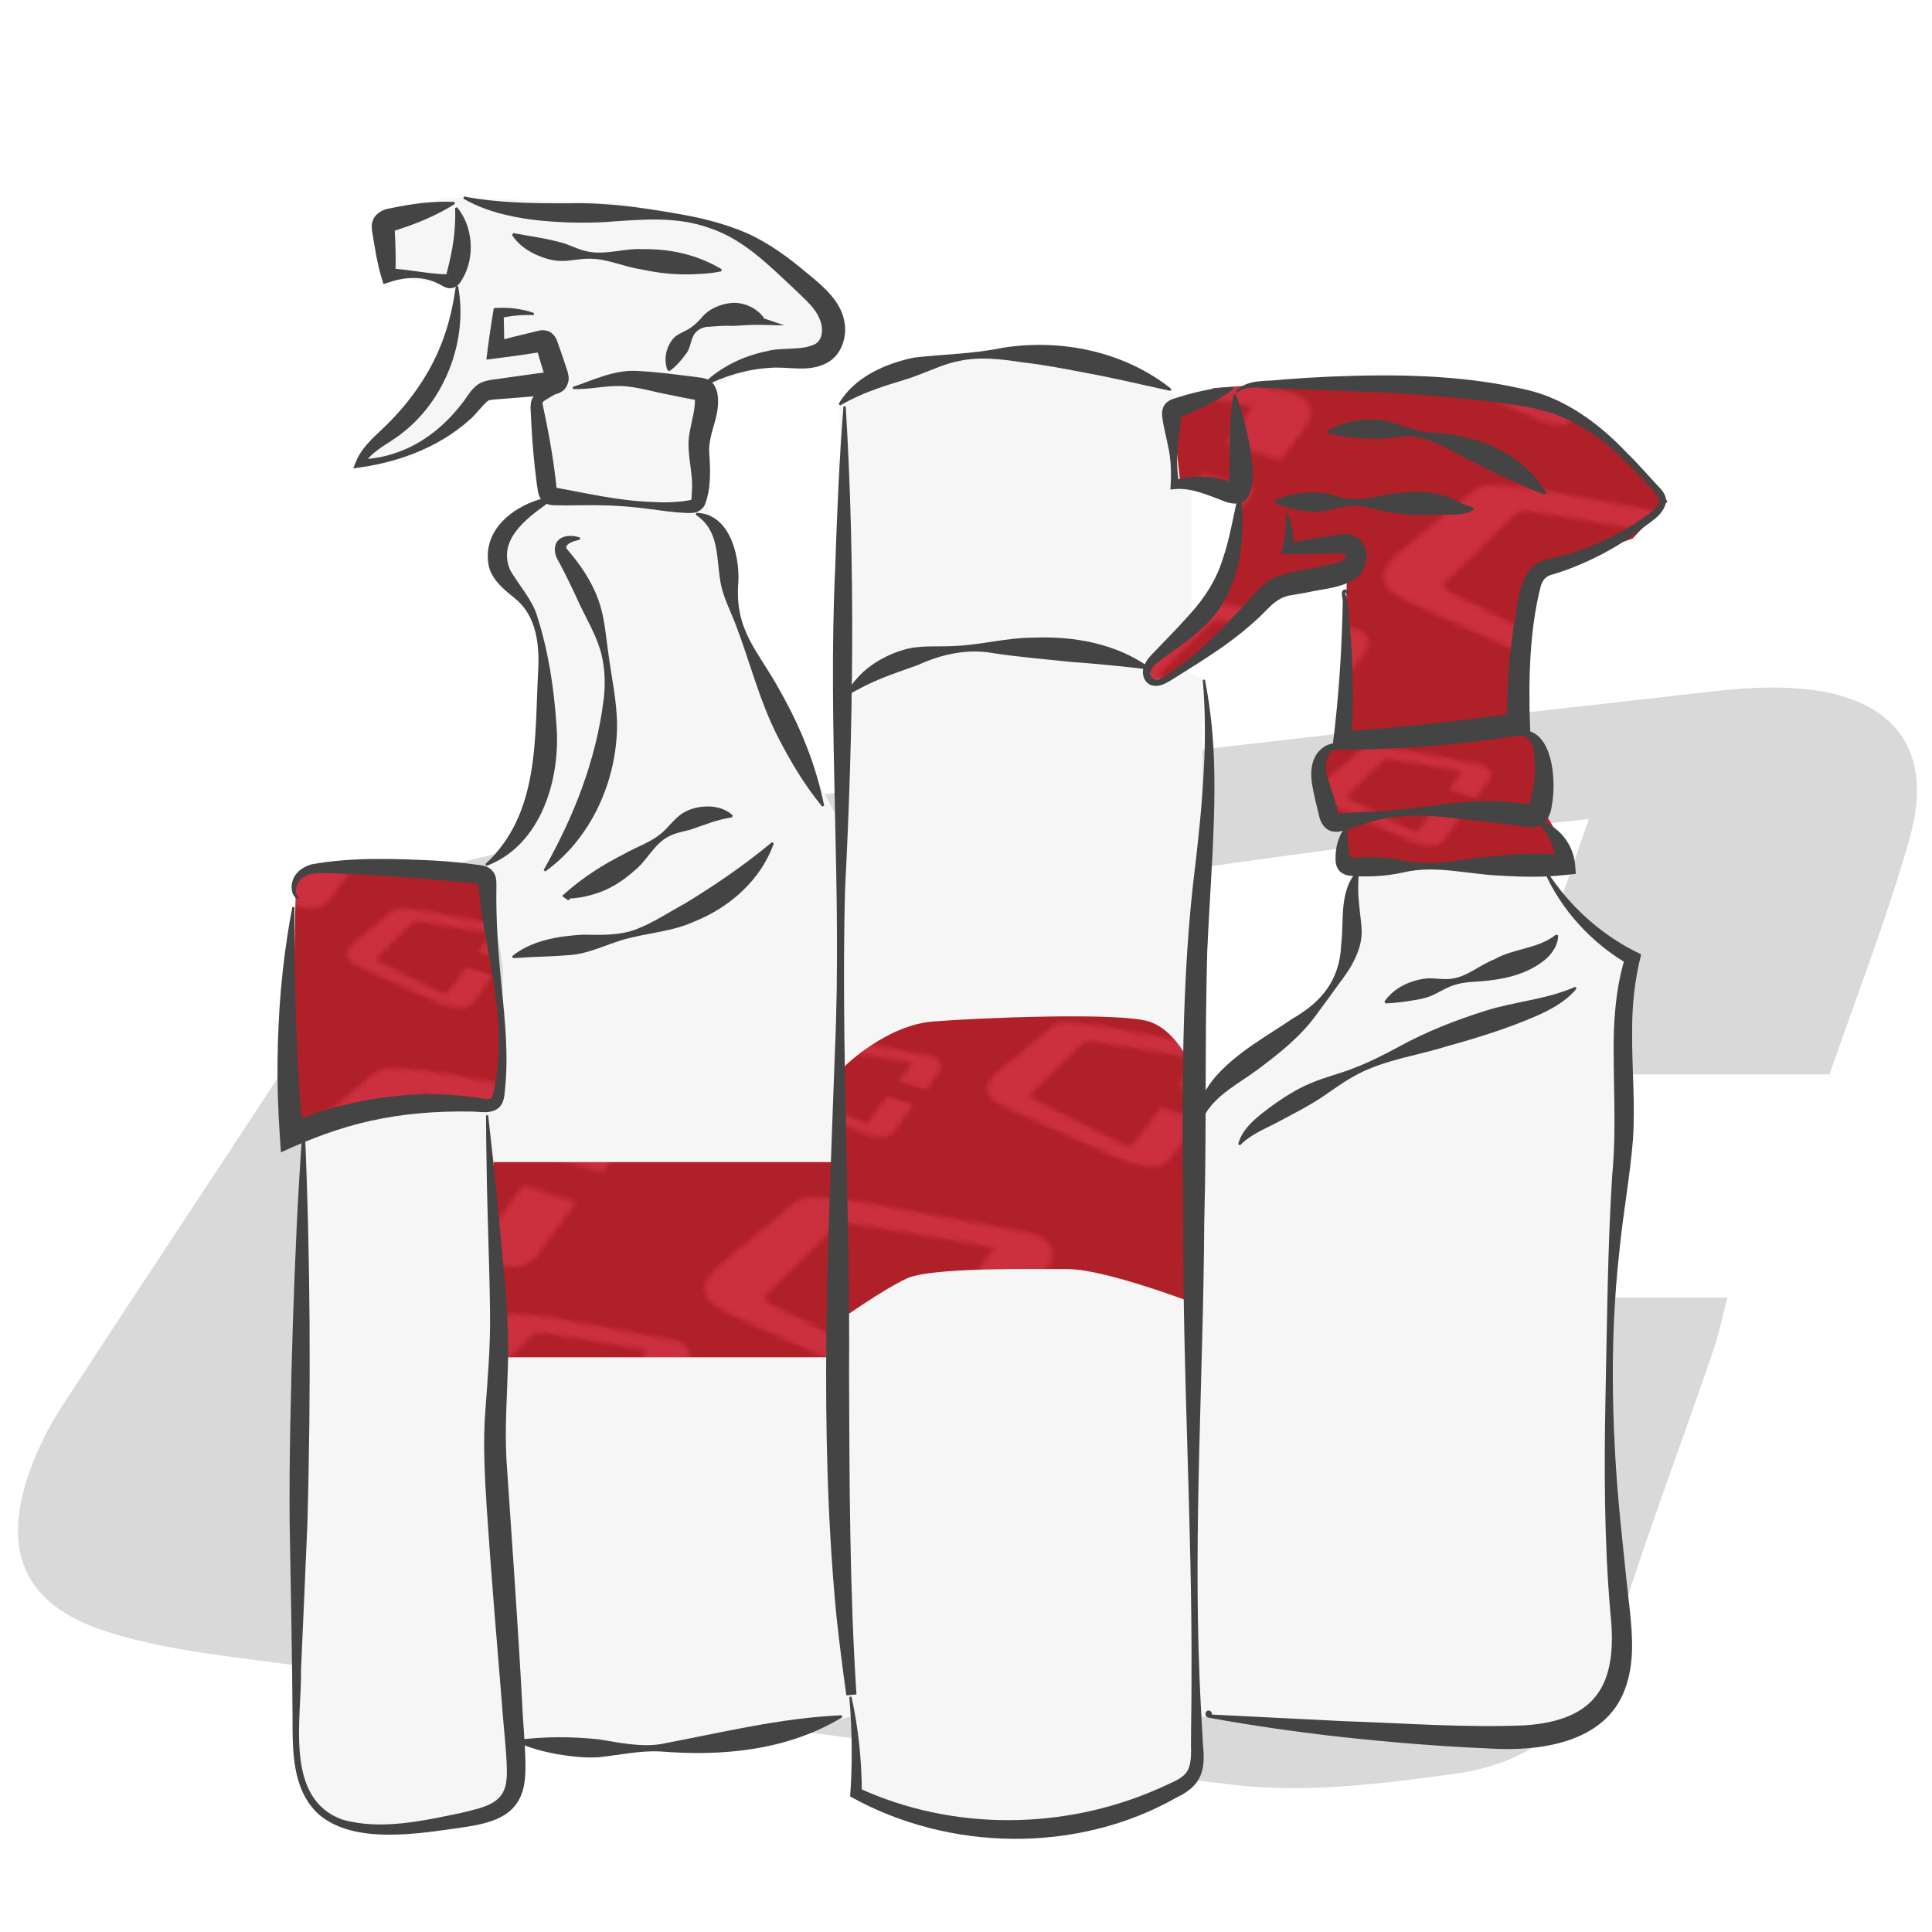
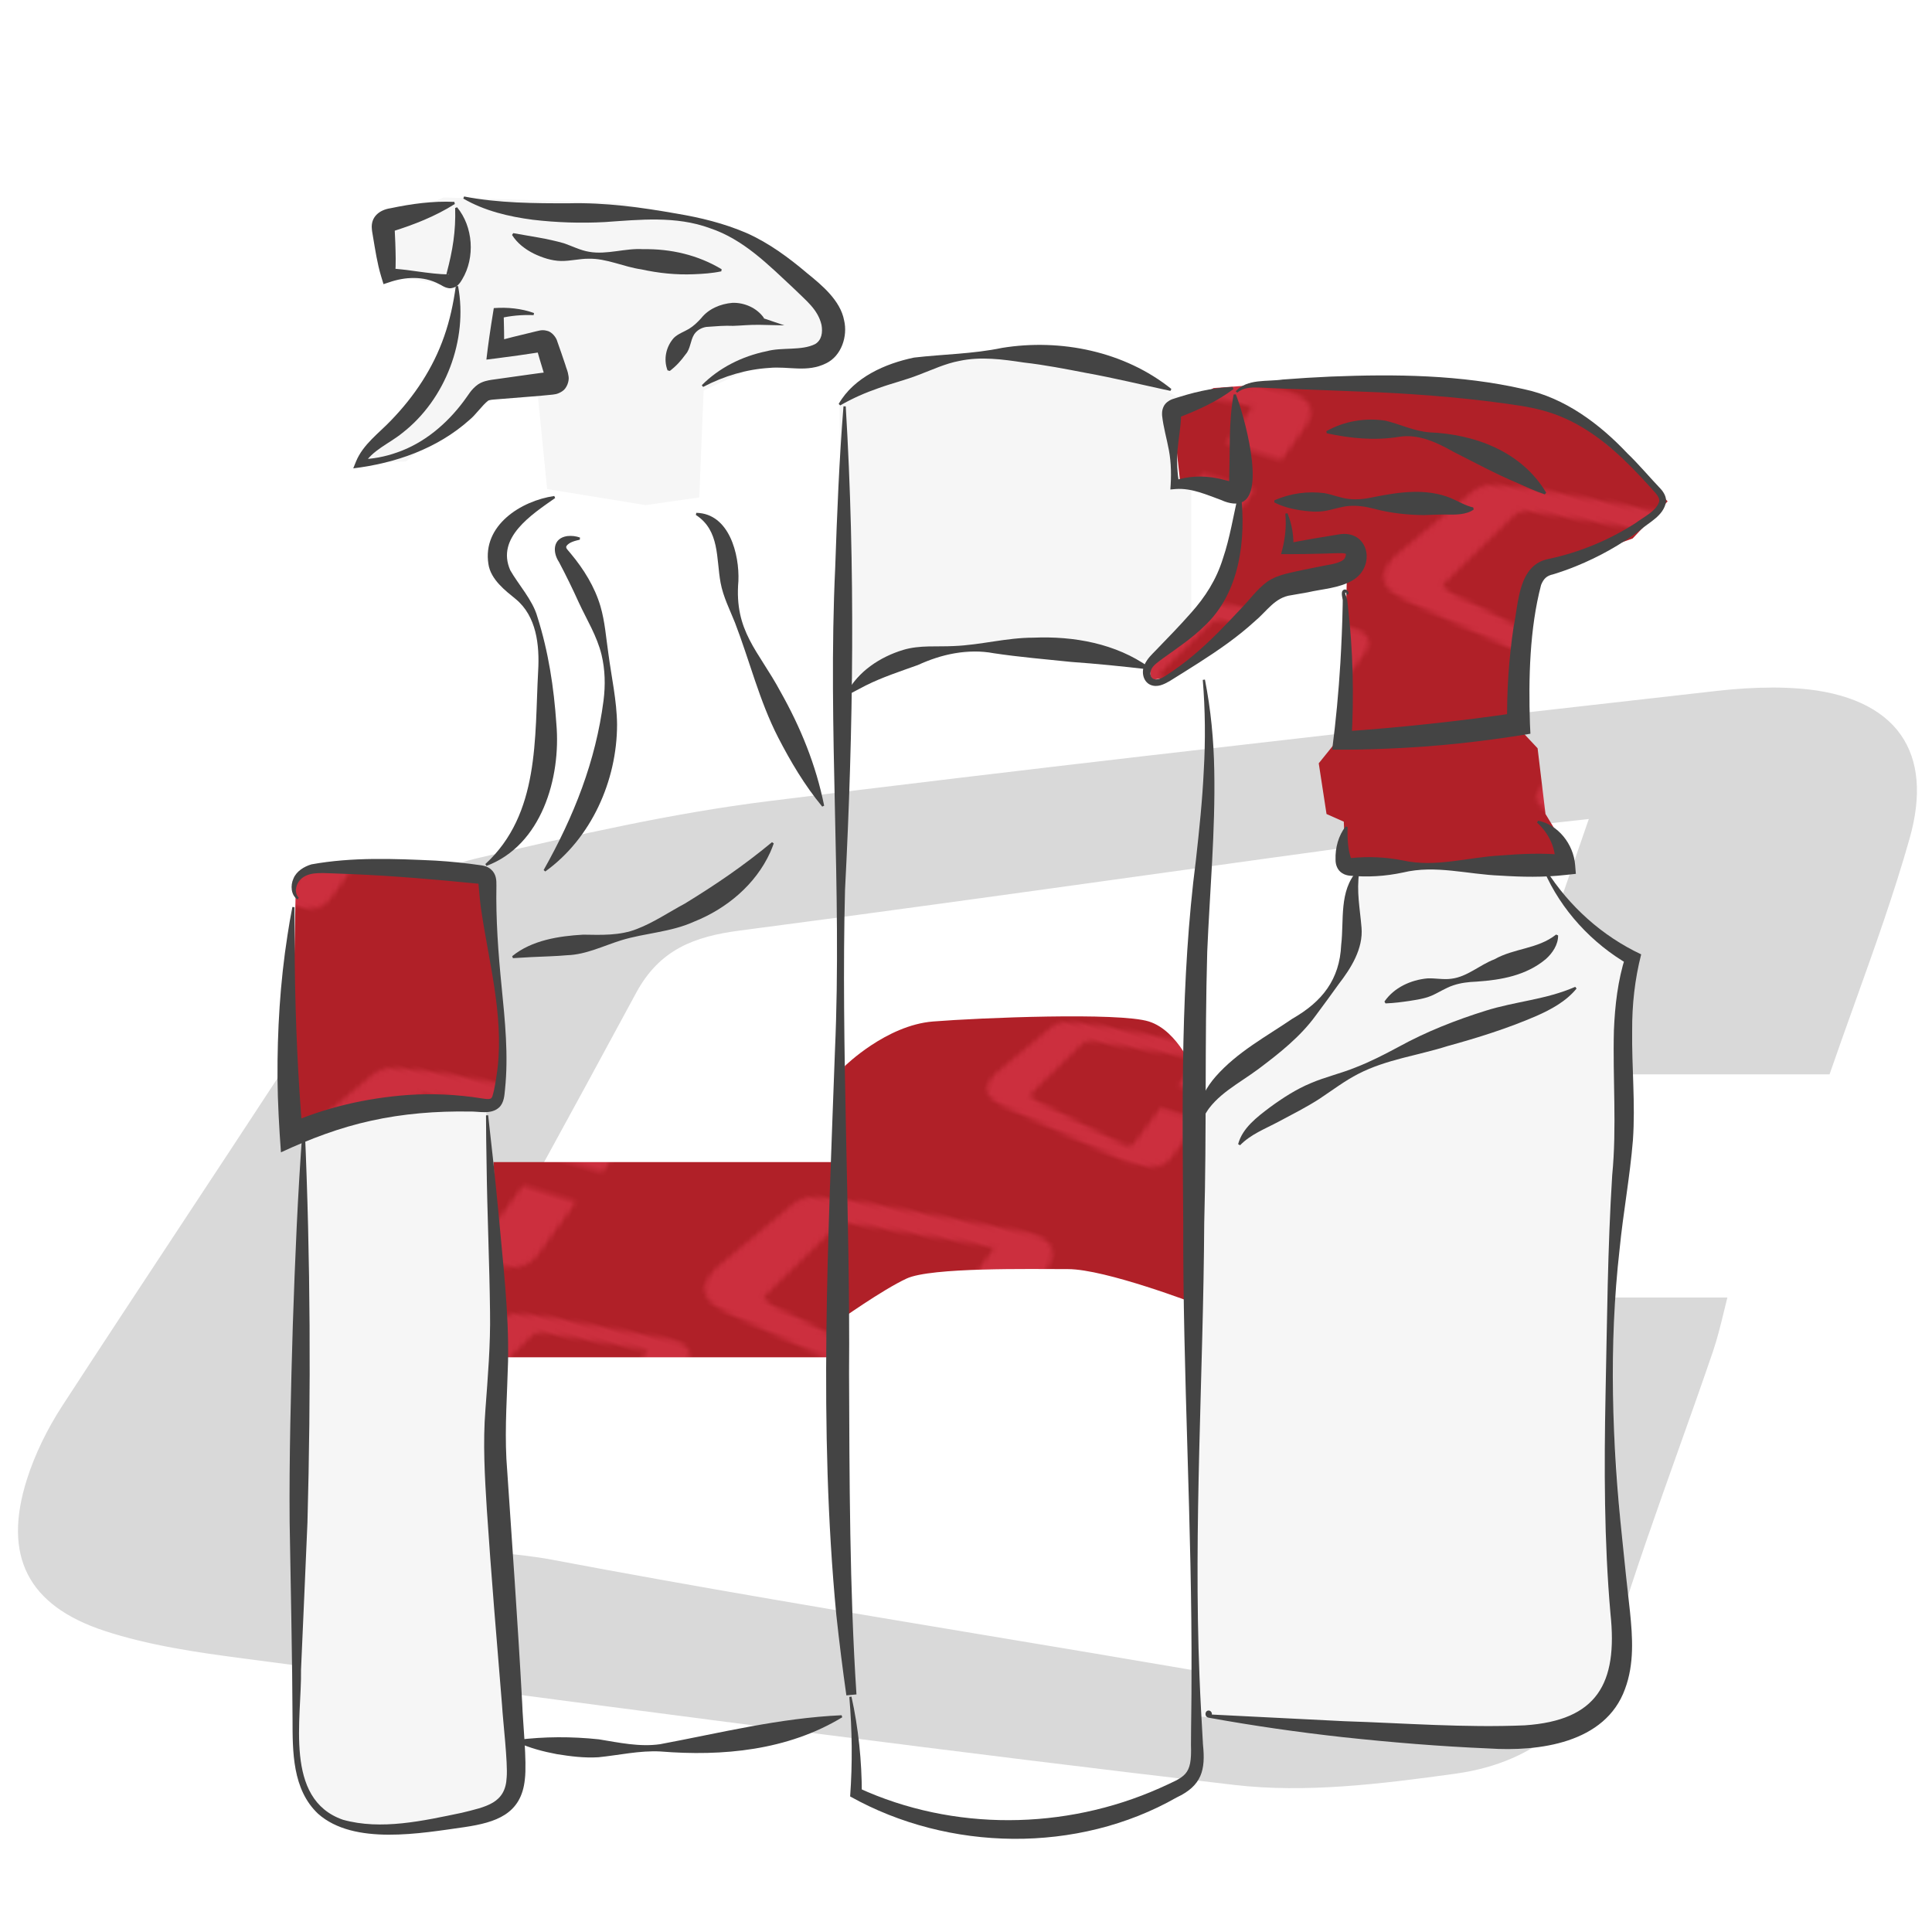
<svg xmlns="http://www.w3.org/2000/svg" id="Livello_1" viewBox="0 0 360 360">
  <defs>
    <pattern id="centauro_dorico" data-name="centauro dorico" x="0" y="0" width="100" height="100" patternTransform="translate(-3262.51 -1863.01) rotate(17.07) scale(.82)" patternUnits="userSpaceOnUse" viewBox="0 0 100 100">
      <g>
        <rect width="100" height="100" fill="none" />
        <g>
          <rect x="0" width="100" height="100" fill="#b02028" />
          <path d="M79.33,18.54h-13.2c1.12-3.24,2.15-6.22,3.38-9.78-2.83.32-5.06.53-7.27.83-8.33,1.13-16.65,2.33-24.99,3.42-1.67.22-2.94.68-3.79,2.26-3.52,6.52-7.11,13.01-10.75,19.64,2.33,1.59,4.96,1.35,7.34,1.8,8.14,1.54,16.33,2.82,24.49,4.22,3.03.52,3.34.37,4.41-2.67,1.34-3.82,2.66-7.64,4.05-11.65h12.55c-.23.88-.39,1.67-.64,2.42-1.24,3.62-2.61,7.2-3.73,10.85-.99,3.24-3.15,5.11-6.37,5.56-2.83.4-5.77.76-8.58.44-12.77-1.49-25.5-3.21-38.25-4.88-1.78-.23-3.59-.5-5.28-1.06-3.1-1.02-4.12-3.11-3.15-6.16.32-1.01.81-2,1.4-2.89,3.92-6.03,7.94-11.99,11.81-18.05,1.05-1.65,2.48-2.69,4.23-3.1,3.73-.88,7.49-1.74,11.28-2.22,12.16-1.52,24.34-2.86,36.51-4.25,1.07-.12,2.17-.17,3.24-.09,3.78.29,5.47,2.51,4.45,6.1-.88,3.09-2.06,6.09-3.14,9.26Z" fill="#cc2f3e" />
          <path d="M108.14,61.31h-9.58c.81-2.35,1.56-4.52,2.45-7.1-2.05.23-3.67.38-5.28.6-6.05.82-12.09,1.69-18.14,2.48-1.21.16-2.13.5-2.75,1.64-2.55,4.73-5.16,9.44-7.8,14.25,1.69,1.15,3.6.98,5.33,1.31,5.91,1.12,11.85,2.05,17.77,3.06,2.2.38,2.42.27,3.2-1.93.98-2.77,1.93-5.55,2.94-8.45h9.11c-.17.64-.28,1.21-.47,1.75-.9,2.63-1.89,5.22-2.71,7.88-.72,2.35-2.29,3.71-4.62,4.04-2.05.29-4.19.55-6.23.32-9.26-1.08-18.51-2.33-27.76-3.54-1.29-.17-2.6-.36-3.83-.77-2.25-.74-2.99-2.26-2.29-4.47.23-.73.59-1.45,1.01-2.1,2.85-4.37,5.76-8.7,8.57-13.1.76-1.2,1.8-1.95,3.07-2.25,2.71-.64,5.43-1.27,8.19-1.61,8.82-1.1,17.66-2.07,26.5-3.08.78-.09,1.57-.12,2.35-.06,2.74.21,3.97,1.82,3.23,4.43-.64,2.24-1.49,4.42-2.28,6.72Z" fill="#cc2f3e" />
-           <path d="M44.26,78.96h-6.6c.56-1.62,1.07-3.11,1.69-4.89-1.42.16-2.53.26-3.64.41-4.17.57-8.33,1.17-12.49,1.71-.83.11-1.47.34-1.89,1.13-1.76,3.26-3.56,6.5-5.38,9.82,1.17.79,2.48.68,3.67.9,4.07.77,8.16,1.41,12.25,2.11,1.52.26,1.67.19,2.2-1.33.67-1.91,1.33-3.82,2.02-5.82h6.27c-.12.44-.19.83-.32,1.21-.62,1.81-1.3,3.6-1.86,5.43-.5,1.62-1.57,2.56-3.19,2.78-1.42.2-2.89.38-4.29.22-6.38-.74-12.75-1.6-19.12-2.44-.89-.12-1.79-.25-2.64-.53-1.55-.51-2.06-1.56-1.57-3.08.16-.51.41-1,.7-1.45,1.96-3.01,3.97-6,5.9-9.02.53-.82,1.24-1.34,2.12-1.55,1.87-.44,3.74-.87,5.64-1.11,6.08-.76,12.17-1.43,18.26-2.12.54-.06,1.08-.09,1.62-.04,1.89.15,2.73,1.25,2.22,3.05-.44,1.54-1.03,3.05-1.57,4.63Z" fill="#cc2f3e" />
        </g>
        <path d="M8.14,61.31H-1.44c.81-2.35,1.56-4.52,2.45-7.1-2.05.23-3.67.38-5.28.6-6.05.82-12.09,1.69-18.14,2.48-1.21.16-2.13.5-2.75,1.64-2.55,4.73-5.16,9.44-7.8,14.25,1.69,1.15,3.6.98,5.33,1.31,5.91,1.12,11.85,2.05,17.77,3.06,2.2.38,2.42.27,3.2-1.93.98-2.77,1.93-5.55,2.94-8.45H5.4c-.17.64-.28,1.21-.47,1.75-.9,2.63-1.89,5.22-2.71,7.88-.72,2.35-2.29,3.71-4.62,4.04-2.05.29-4.19.55-6.23.32-9.26-1.08-18.51-2.33-27.76-3.54-1.29-.17-2.6-.36-3.83-.77-2.25-.74-2.99-2.26-2.29-4.47.23-.73.59-1.45,1.01-2.1,2.85-4.37,5.76-8.7,8.57-13.1.76-1.2,1.8-1.95,3.07-2.25,2.71-.64,5.43-1.27,8.19-1.61,8.82-1.1,17.66-2.07,26.5-3.08.78-.09,1.57-.12,2.35-.06,2.74.21,3.97,1.82,3.23,4.43-.64,2.24-1.49,4.42-2.28,6.72Z" fill="#cc2f3e" />
      </g>
    </pattern>
  </defs>
  <g id="jrtz5Z">
    <g>
      <path d="M341.78,201.45h-63.93c5.42-15.69,10.41-30.14,16.35-47.36-13.71,1.54-24.49,2.54-35.21,4-40.35,5.49-80.65,11.29-121.03,16.57-8.08,1.06-14.22,3.31-18.34,10.95-17.04,31.59-34.44,62.99-52.06,95.1,11.3,7.69,24.02,6.54,35.57,8.72,39.41,7.45,79.07,13.66,118.61,20.43,14.7,2.52,16.16,1.81,21.35-12.91,6.51-18.48,12.87-37.01,19.6-56.4h60.78c-1.12,4.27-1.87,8.07-3.11,11.71-6,17.53-12.62,34.86-18.06,52.55-4.82,15.68-15.25,24.75-30.85,26.93-13.71,1.91-27.95,3.7-41.55,2.12-61.82-7.19-123.52-15.53-185.23-23.64-8.61-1.13-17.37-2.43-25.57-5.13-15.01-4.93-19.96-15.08-15.25-29.85,1.56-4.9,3.94-9.69,6.76-14.01,18.99-29.18,38.43-58.07,57.17-87.41,5.1-7.99,11.99-13.02,20.5-15.02,18.06-4.25,36.26-8.44,54.65-10.74,58.89-7.34,117.88-13.85,176.84-20.56,5.19-.59,10.5-.83,15.7-.43,18.3,1.42,26.48,12.15,21.55,29.54-4.24,14.96-9.96,29.51-15.22,44.83Z" fill="#d9d9d9" />
      <path d="M240.98,335.72c-3.79,0-7.53-.18-11.23-.62-51.49-5.99-103.75-12.89-154.28-19.56-10.32-1.36-20.64-2.73-30.97-4.08-8.46-1.11-17.42-2.43-25.8-5.18-15.44-5.07-20.99-15.93-16.05-31.42,1.52-4.75,3.9-9.7,6.9-14.31,7.47-11.48,15.14-23.11,22.55-34.35,11.43-17.34,23.25-35.26,34.62-53.05,5.27-8.25,12.42-13.49,21.26-15.57,19.44-4.57,36.98-8.54,54.78-10.76,47.02-5.86,94.9-11.28,141.19-16.52,11.89-1.34,23.78-2.69,35.66-4.04,5.87-.67,11.08-.81,15.93-.43,9.64.75,16.79,4.1,20.68,9.69,3.74,5.38,4.43,12.79,1.97,21.44-2.94,10.38-6.51,20.34-10.29,30.89-1.63,4.56-3.32,9.28-4.95,14.01l-.29.84h-66.58l16.28-47.15c-3.8.42-7.38.81-10.8,1.17-8.19.88-15.27,1.63-22.42,2.61-15.07,2.05-30.38,4.18-45.19,6.24-24.85,3.45-50.55,7.03-75.85,10.33-7.87,1.03-13.52,3.11-17.4,10.3-12.44,23.06-25.35,46.52-37.83,69.21-4.54,8.26-9.1,16.55-13.68,24.88,7.65,4.83,16.06,5.72,24.21,6.58,3.29.35,6.68.71,9.94,1.32,27.07,5.12,54.71,9.72,81.44,14.18,12.18,2.03,24.77,4.13,37.15,6.25,14.25,2.44,15,1.99,19.96-12.1,4.53-12.85,8.9-25.5,13.54-38.89,2-5.77,4.01-11.59,6.06-17.5l.29-.84h63.29l-.41,1.57c-.36,1.38-.68,2.71-1,4-.66,2.72-1.28,5.29-2.14,7.8-2.08,6.08-4.27,12.24-6.39,18.2-3.99,11.2-8.11,22.79-11.65,34.32-4.97,16.19-15.7,25.54-31.88,27.8-10.43,1.46-20.68,2.74-30.64,2.74ZM330.11,128.12c-3.19,0-6.57.21-10.21.62-11.89,1.35-23.78,2.7-35.66,4.04-46.29,5.24-94.16,10.65-141.17,16.52-17.68,2.21-35.15,6.16-54.52,10.71-8.18,1.93-14.82,6.8-19.73,14.48-11.38,17.81-23.2,35.74-34.64,53.08-7.41,11.24-15.08,22.86-22.54,34.33-2.88,4.42-5.16,9.16-6.61,13.71-4.57,14.34.16,23.59,14.45,28.28,8.17,2.68,17,3.98,25.35,5.07,10.32,1.36,20.65,2.72,30.97,4.08,50.53,6.67,102.77,13.57,154.24,19.56,13.14,1.53,27-.13,41.24-2.11,15.13-2.11,25.17-10.88,29.83-26.06,3.56-11.59,7.69-23.2,11.69-34.42,2.12-5.95,4.31-12.1,6.38-18.17.82-2.4,1.43-4.92,2.08-7.58.2-.81.4-1.63.61-2.48h-58.28c-1.95,5.62-3.87,11.16-5.77,16.66-4.64,13.4-9.01,26.05-13.54,38.91-5.36,15.22-7.27,16.38-22.74,13.73-12.37-2.12-24.96-4.22-37.14-6.25-26.74-4.46-54.4-9.07-81.49-14.19-3.16-.6-6.35-.93-9.74-1.29-8.79-.93-17.88-1.89-26.3-7.62l-.94-.64.55-1c4.76-8.68,9.51-17.31,14.24-25.9,12.48-22.69,25.39-46.15,37.82-69.19,4.37-8.1,10.87-10.5,19.28-11.6,25.29-3.3,50.98-6.87,75.83-10.33,14.81-2.06,30.12-4.19,45.19-6.24,7.19-.98,14.28-1.74,22.49-2.61,4-.43,8.21-.88,12.75-1.39l1.97-.22-16.43,47.58h61.29c1.54-4.46,3.13-8.9,4.67-13.19,3.76-10.51,7.32-20.43,10.24-30.73,2.27-8.02,1.73-14.52-1.62-19.33-3.45-4.95-9.96-7.94-18.83-8.63-1.7-.13-3.44-.2-5.25-.2Z" fill="#fff" />
    </g>
  </g>
  <g>
    <g>
      <polygon points="71.56 41.69 72.31 51.3 85.16 53.33 84.2 62.46 75.66 77.87 67.05 86.35 75.66 85.97 92.13 72.59 99.99 71.46 101.95 91.13 120.3 94.12 130.3 92.69 131.11 72.76 141.55 67.9 153.86 65.22 155.14 59.94 147.64 50.36 134.44 42.49 115.82 37.82 82.64 36.79 71.56 41.69" fill="#f6f6f6" />
-       <polygon points="90.53 161.19 99.38 150.21 101.46 131.3 100.43 118.03 93.68 104.74 93.68 97.72 102.32 92.15 131.65 94.12 134.53 100.34 136.46 111.92 141.97 125.99 156.42 153.1 156.97 131.3 168.28 122.98 187.59 120.61 205.64 122.09 213.84 124.42 214.98 128.12 221.28 124.95 224.32 126.67 222.36 254.07 223.84 329.8 215.22 335.72 191.89 340.93 168.86 337.93 159.53 334.14 158.94 319.8 140.16 323.78 107.52 325.85 96.29 324.41 93.68 256.4 91.96 217.49 90.53 206 93.68 203.74 93.68 180 90.53 161.19" fill="#f6f6f6" />
      <polygon points="91.96 216.54 157.4 216.54 157.39 252.91 93.68 252.91 91.96 216.54" fill="url(#centauro_dorico)" />
      <path d="M55.13,164.11c.01-.45-.92,47.09-.92,47.09l17.01-5.13,21.04-.55,1.41-10.75-1.1-12.79-2.71-18.55-26.1-2.24-6.33.98-2.3,1.94Z" fill="url(#centauro_dorico)" />
      <path d="M58.13,335.72s5.74,4.17,6.39,4.35,11.14.86,11.14.86l18.85-5.21,1.78-6.38-1.55-45.22-1.8-44.26-2.42-33.85h-24.44l-9.52,5.2v67.81l-1.37,36.82.56,14.23,2.36,5.67Z" fill="#f6f6f6" />
      <path d="M158.46,72.3l12.18-4.04,16.66-2.8,26.36,5.2,6.45,3.77-1.75,4.21.58,11.73h3.04v26.29l-7.88,6.34-23.87-2.38s-24.17,2.47-24.87,2.38-9.51,5.26-8.93,5.14,0-52.73,0-52.73l2.04-3.09Z" fill="#f6f6f6" />
      <path d="M226.17,72.3l9.03-.66,41.53.66,15.97,4.91,13.06,10.81,4.98,5.4-6.52,6.92-17.27,6.15-3.35,12.47-.59,16.74,3.5,3.73,1.47,12.24,3.65,6.01-1.49,4.32-39.43-.78-.31-8.11-3.22-1.43-1.45-9.45,4.5-5.58.77-30.32-13.65,3.62s-11.88,11.76-12.59,11.42-6.94,4.88-6.94,4.88l-3.31.42-.44-3.69,11.22-10.08,5.09-12.56.57-8.96-11.1-2.05-1.4-12.81,7.69-4.22Z" fill="url(#centauro_dorico)" />
      <path d="M252.49,163.96l-1.12,13.34-3.86,7.74-18.48,15.64s-4.43,4.79-5.18,5.32-.92,113.8-.92,113.8l22.82,2.04h47.15s9.01-6.25,9.01-6.95,1.05-16.27,1.05-16.27l-2.68-38.02.93-50.56,3.96-31.67-11.51-8.04-6.9-9.13-33.66.07-.6,2.7Z" fill="#f6f6f6" />
      <path d="M157.42,198.65s7.7-7.61,16.43-8.31,34.68-1.75,40.23,0,8.48,9.53,8.48,9.53l.34,43.11s-16.9-6.5-23.89-6.5-25.51-.35-30.06,1.75-12.88,8.04-12.88,8.04l1.34-47.61Z" fill="url(#centauro_dorico)" />
    </g>
    <g>
      <path d="M85.17,38.62c3,3.62,3.4,9.37.96,13.42-.15.23-.31.58-.75,1.03-.39.44-1.31.76-1.87.61-.88-.18-1.09-.49-1.76-.78-2.85-1.52-6.3-1.32-9.26-.29,0,0-1.03.34-1.03.34l-.46-1.52c-.71-2.37-1.07-4.81-1.48-7.22-.06-.51-.19-.96-.23-1.53-.24-2.28,1.43-3.58,3.49-3.88,3.91-.82,7.85-1.37,11.88-1.18,0,0,.09.39.09.39-3.64,2.32-7.74,3.9-11.71,5.14.05-.01.35-.25.44-.55.09-.27.04-.32.05-.2l.13,2.86c.06,1.96.14,3.92-.03,5.9l-1.49-1.17c3.93.16,7.69,1.09,11.51,1.15-.01-.12-.38.01-.42.03-.09.03-.03-.12.03-.39,1.07-4.04,1.69-7.67,1.55-12.02,0,0,.37-.14.37-.14h0Z" fill="#444" />
      <path d="M85.36,53.32c1.87,9.98-2.34,21.11-10.38,27.35-2.51,2.05-5.65,3.19-7.24,6,0,0-.75-1.08-.75-1.08,2.37-.03,4.75-.48,6.99-1.28,5.04-1.73,9.26-5.32,12.4-9.52.88-1.13,1.37-2.23,2.72-3.18.89-.57,1.79-.72,2.45-.83l7.25-1.02c1.2-.17,2.41-.33,3.62-.47.27,0,.28-.13-.17.14-.32.17-.65.87-.57,1.16.05.12-.39-1.23-.42-1.33-.43-1.44-.89-2.91-1.29-4.36-.02-.1-.04-.08.08.1.1.18.5.49.77.53.54.08.36-.02.02.07-2.71.41-5.42.81-8.14,1.15,0,0-2.07.26-2.07.26.33-2.89.77-5.85,1.24-8.72,0,0,.14-.88.14-.88,2.55-.19,5.15.07,7.5.92,0,0-.08.39-.08.39-2.21-.09-4.38.11-6.43.62l.85-.92c.07,2.3.1,4.6.1,6.9,0,0-1.85-1.63-1.85-1.63,2.36-.63,4.72-1.22,7.09-1.78.41-.09.99-.26,1.46-.34.28-.04.68-.09,1.24.06.93.16,1.78,1.27,1.95,1.99.51,1.43,1.01,2.89,1.49,4.32.22.83.45,1.07.61,2.17.16.87-.31,2.25-1.17,2.79-.95.63-1.58.58-1.9.64-1.21.13-2.42.23-3.63.33,0,0-7.25.58-7.25.58-.54.04-.86.12-1.02.2-1.14.88-2.29,2.61-3.49,3.59-5.99,5.36-13.8,8.08-21.66,9.03,0,0,.51-1.26.51-1.26,1.31-3.22,4.33-5.34,6.55-7.69,4.34-4.49,7.82-9.71,9.88-15.64,1.05-2.97,1.72-6.1,2.17-9.36,0,0,.4-.02.4-.02h0Z" fill="#444" />
      <path d="M86.47,36.61c6.31,1.24,13.23,1.29,19.61,1.27,6.69-.16,13.39.75,19.99,1.92,4.42.74,8.81,1.8,13.06,3.63,4.17,1.85,7.89,4.62,11.33,7.53,2.57,2.09,6.14,4.99,6.83,8.75.69,2.9-.48,6.61-3.36,7.99-3.56,1.78-7.01.5-10.63.86-4.18.26-8.35,1.48-12.29,3.54l-.24-.32c3.19-3.22,7.5-5.41,12.11-6.34,2.84-.78,6.5-.04,9.04-1.34,1.21-.76,1.4-2.16,1.16-3.55-.67-2.9-2.88-4.53-5.13-6.76-4.75-4.42-9.39-9.19-15.69-11.28-6.29-2.31-13.01-1.58-19.57-1.13-4.45.24-8.97.09-13.4-.43-4.47-.58-9.03-1.66-12.96-3.95l.14-.37h0Z" fill="#444" />
      <path d="M124.39,69.02c-.81-2.11-.27-4.45,1.18-6.07.78-.76,1.92-1.14,2.79-1.66.87-.53,1.56-1.19,2.29-1.99,1.38-1.75,3.58-2.68,5.82-2.87,2.24-.08,4.6.96,5.89,2.84l-.89,1.15c-.1-.31-.18-.65-.24-1l.28-.28c.35.07.69.15,1,.25l3.65,1.24-4.54-.1c-1.99-.04-3.48.15-5.01.19-1.55-.07-3.11.06-5.01.2-.92.15-1.75.63-2.26,1.4-.73,1.19-.66,2.66-1.58,3.7-.88,1.19-1.61,2.06-2.95,3.1,0,0-.39-.1-.39-.1h0Z" fill="#444" />
      <path d="M95.63,43.44c3.37.62,6.26.98,9.45,1.89,1.52.52,3.08,1.33,4.71,1.59,3.3.58,6.73-.71,10.05-.49,5.12-.09,10.2,1.07,14.63,3.74,0,0-.07.39-.07.39-1.75.37-3.44.47-5.11.54-3.33.14-6.57-.2-9.81-.91-3.26-.46-6.45-2.06-9.79-1.98-1.67-.02-3.41.45-5.16.42-1.76-.04-3.47-.61-5.06-1.37-1.59-.8-3.08-1.91-4.06-3.48l.22-.33h0Z" fill="#444" />
-       <path d="M105.38,72.26c-1.24.84-2.65,1.59-3.89,2.37-.35.26-.46.47-.41.55,1.03,4.75,1.96,9.78,2.51,14.64,0,0,.13,1.33.13,1.33.01.09-.04-.12-.26-.28-.21-.14-.26-.08-.12-.05,5.95,1.09,12,2.5,18.05,2.71,2.28.14,4.52.09,6.71-.26.28-.05.74-.09.78-.24-.05,0-.07.02-.05-.07.03-.15.06-.7.08-1.17.36-3.62-1.04-7.12-.48-10.79.37-2.32,1.25-5.07,1.03-6.94.03.16.48.54.63.55-1.72-.3-3.9-.73-5.58-1.09-2.79-.52-5.89-1.48-8.69-1.59-3-.1-5.97.67-9.05.57,0,0-.05-.4-.05-.4,3.95-1.31,7.88-3.3,12.23-2.97,3.7.2,7.11.67,10.73,1.12.76.16.92.04,1.91.35,2.01.67,2.34,3.15,2.19,4.89-.2,3.17-1.77,5.66-1.63,8.76.21,3.15.4,6.68-.79,9.74-.26.77-1.41,1.58-2.2,1.57-.58.08-1.15,0-1.69,0-2.13-.09-4.17-.43-6.2-.68-4.05-.56-8.11-.8-12.2-.73-1.04-.04-3.58.07-4.6.01-1.15-.07-1.97.2-3.15-.62-1.17-.98-1.05-2.11-1.28-3.28-.55-4.04-.88-8.1-1.08-12.17.01-1.45-.53-3.5.81-4.55,1.66-1.08,3.61-1.16,5.46-1.66,0,0,.15.37.15.37h0Z" fill="#444" />
      <path d="M103.43,92.81c-4.35,3.06-11.04,7.37-8.35,13.45,1.44,2.56,4.19,5.57,5.04,8.64,2.07,6.5,3.09,13.21,3.55,19.98.88,10.04-2.75,22.62-13.03,26.47,0,0-.2-.35-.2-.35,10.17-9.35,9.15-23.48,9.84-36.03.27-4.79-.31-10.14-4.18-13.34-1.89-1.54-4.66-3.62-5.09-6.52-1.15-7.22,6.07-11.79,12.27-12.69,0,0,.16.37.16.37h0Z" fill="#444" />
      <path d="M129.75,95.56c6.13.12,8.05,7.73,7.84,12.71-.81,9.39,3.77,13.02,7.82,20.58,3.77,6.68,6.62,13.65,8.16,21.28,0,0-.36.17-.36.17-3.32-4.02-5.89-8.39-8.21-12.88-3.52-6.86-5.3-14.26-8.05-21.4-.94-2.36-2.19-4.8-2.68-7.43-.84-4.58-.13-9.74-4.61-12.64,0,0,.09-.39.09-.39h0Z" fill="#444" />
      <path d="M108.05,100.56c-.92.22-1.97.46-2.49,1.17-.08.18-.06.26-.03.38.06.16.36.5.86,1.09,2.39,2.87,4.42,6.14,5.49,9.75.85,2.9,1.05,5.92,1.48,8.82.57,4.36,1.58,8.79,1.62,13.23,0,10.48-4.82,21.23-13.38,27.39,0,0-.3-.27-.3-.27,5.66-10.06,9.7-20.26,11.16-31.59.36-2.83.3-5.73-.37-8.52-.84-3.48-2.77-6.56-4.24-9.74-1.12-2.48-2.41-5.13-3.69-7.54-1.25-1.88-1.15-4.45,1.54-4.84.86-.1,1.64.02,2.37.27l-.03.4h0Z" fill="#444" />
-       <path d="M136.39,152.3c-2.97.46-5.07,1.41-7.76,2.3-1.27.35-2.8.59-4.08,1.29-2.69,1.39-3.97,4.47-6.31,6.32-2.28,2.05-4.9,3.7-7.89,4.5-1.47.43-3,.7-4.58.73l.28-.83c.06.3.11.62.16.94l-.34.21c-.39-.24-.77-.54-1.13-.82,0,0,.63-.56.63-.56,3.32-2.92,6.87-5.19,10.76-7.17,2.47-1.44,5.52-2.32,7.63-4.42,1.1-1.02,2.05-2.37,3.44-3.26,1.39-.88,3.07-1.25,4.71-1.26,1.66.01,3.4.49,4.62,1.67,0,0-.12.38-.12.38h0Z" fill="#444" />
      <path d="M95.44,178.17c3.63-2.98,8.74-3.76,13.23-4.01,3.36.05,6.86.21,10.06-1.08,3.04-1.16,6.03-3.19,8.9-4.72,5.77-3.54,10.83-6.97,16.22-11.43,0,0,.33.23.33.23-.2.56-.42,1.11-.66,1.66-2.74,6.02-8.14,10.51-14.22,12.93-4.29,1.95-9.12,2.1-13.55,3.46-3.26,1.01-6.55,2.67-10.05,2.78-1.99.19-4.69.25-6.69.35,0,0-3.43.2-3.43.2,0,0-.15-.37-.15-.37h0Z" fill="#444" />
      <path d="M55.46,167.62c-1.26-.81-1.37-2.63-.78-3.91.55-1.38,2-2.25,3.36-2.65,7.63-1.38,15.38-1.06,23.09-.7,2.88.17,5.76.47,8.62.89.4.08,1.04.17,1.71.72,1.04.9,1.05,2.07,1.04,3.05-.12,6.28.34,12.52.97,18.84.63,6.35,1.3,12.78.63,19.16-.11,1.04-.15,2.43-1.09,3.33-1.54,1.4-3.74.71-5.49.77-6.18-.1-12.39.38-18.41,1.72-5.78,1.26-11.4,3.39-16.76,5.88-.33-4.55-.6-9.21-.64-13.76-.05-8.93.48-17.87,1.86-26.69.27-1.76.56-3.52.91-5.27,0,0,.4.04.4.04,0,2.66.01,7.99.05,10.64.12,10.58.57,21.13,1.47,31.67,0,0-3.01-1.79-3.01-1.79,7.15-3.2,14.88-4.96,22.67-5.53,4.52-.3,9.09-.09,13.57.62.64.1,1.16.18,1.51.13.33-.07.38-.05.59-.43.5-1.58.75-3.61.99-5.32,1.14-10.15-1.72-20.04-3.14-30.08-.2-1.45-.3-3.13-.45-4.56-.03-.12-.04.04.14.2.18.14.18.09-.05.08,0,0-.9-.08-.9-.08-7.28-.72-15.25-1.4-22.53-1.7,0,0-3.78-.15-3.78-.15-2.24-.05-4.91-.41-6.33,1.51-.59.87-.84,2.2,0,3.05,0,0-.25.31-.25.31h0Z" fill="#444" />
      <path d="M56.79,210.3c1.06,24.35,1.16,49,.5,73.36-.26,6.05-.93,21.64-1.2,27.49.16,9.08-3.23,24.08,7.8,27.93,7.14,2,15.01.19,22.14-1.29,4.59-1.13,8.16-1.77,8.38-6.6.24-2.68-.7-10.56-.86-13.41-1-12.18-2.03-24.37-2.84-36.56-.38-6.08-.75-12.36-.26-18.56.45-6.13.96-12.05.86-18.18-.1-9.1-.53-18.33-.64-27.47-.05-3.06-.11-6.12-.11-9.18,0,0,.4-.02.4-.02.7,6.08,1.35,12.16,1.93,18.25.81,9.15,1.95,18.36,1.78,27.6-.16,6.12-.62,12.1-.31,18.18,1.02,15.2,2.13,30.45,2.95,45.67.1,3.3.9,10.74.49,14.03-.65,6.55-5.47,8.05-11.19,8.91-8.17,1.15-20.65,3.46-27.34-2.48-4.82-4.55-4.75-11.61-4.76-17.68-.03-10.23-.37-26.34-.54-36.68-.1-11.84.24-24.79.59-36.67.41-12.22.91-24.44,1.83-36.65h.4Z" fill="#444" />
      <path d="M96.32,324.21c5.09-.64,10.2-.65,15.27-.11,3.76.61,7.56,1.45,11.39.91,11.34-2.12,22.19-4.87,33.84-5.4,0,0,.12.38.12.38-10.19,6.18-22.27,7.31-33.89,6.37-3.9-.2-7.71.7-11.57,1.08-2.59.16-5.17-.17-7.72-.58-2.55-.48-5.07-1.14-7.49-2.25,0,0,.06-.4.06-.4h0Z" fill="#444" />
      <path d="M157.59,75.72c1.82,30.01,1.42,60.06-.13,90.07-.76,28.9.99,60.99.75,90.06.07,19.39.1,40.57,1.38,59.86,0,0-1.88.18-1.88.18-.1-2.39-.15-4.79-.22-7.18l1.17-.11c.13,2.28.25,4.56.34,6.84,0,0-.4.04-.4.04-.39-2.25-.76-4.5-1.11-6.76l1.17-.11c.31,2.37.64,4.75.93,7.12l-1.88.18c-.71-4.97-1.33-9.96-1.87-14.95-3.35-34.97-1.51-70.14-.26-105.16,1.34-30.03-1.37-60.04.05-90.07.34-10.01.74-20.01,1.54-30.01,0,0,.4,0,.4,0h0Z" fill="#444" />
      <path d="M158.66,316.14c1.3,5.89,1.92,11.96,1.93,18.03,0,0-.58-.99-.58-.99,17.63,8.09,38.41,7.85,56.02.04,4.82-2.23,6.09-2.26,5.89-8.06.01-4.13.12-8.59.1-12.69.13-27.95-1.64-56.59-1.54-84.53-.16-22.55-.53-45.25,2.36-67.67.62-5.59,1.21-11.17,1.47-16.77.32-5.59.27-11.2-.19-16.81l.4-.06c1.1,5.56,1.64,11.24,1.74,16.9.22,11.29-.84,22.59-1.31,33.82-.48,16.84-.1,33.74-.56,50.6-.16,28.16-2.01,56.33-.88,84.49.15,4.09.42,8.56.65,12.66.49,4.69-.2,7.63-4.91,9.83-18.43,10.51-42.45,10.11-60.84-.19.45-6.15.38-12.34-.15-18.54,0,0,.4-.06.4-.06h0Z" fill="#444" />
      <path d="M157.76,129.16c2.1-4.04,6.26-6.77,10.54-8.06,3.07-.93,6.39-.55,9.46-.72,4.95-.19,9.83-1.57,14.81-1.56,7.49-.32,15.36,1.08,21.6,5.54,0,0-.15.37-.15.37-5-.58-9.65-1.05-14.42-1.39-4.78-.5-9.65-.9-14.42-1.62-4.89-.91-9.74.18-14.15,2.2-3.28,1.18-6.59,2.25-9.73,3.82-1.09.55-2.13,1.14-3.25,1.71,0,0-.29-.28-.29-.28h0Z" fill="#444" />
      <path d="M156.28,75.26c2.84-4.96,8.69-7.52,14.04-8.63,5.5-.64,10.96-.67,16.42-1.81,10.93-1.77,22.81.66,31.53,7.66,0,0-.18.36-.18.36-5.41-1.17-10.5-2.41-15.66-3.34-3.84-.74-7.76-1.51-11.67-1.95-3.94-.6-8.03-1.15-11.98-.3-2.64.49-5.11,1.67-7.59,2.6-2.44.96-5,1.57-7.45,2.46-2.51.87-4.83,1.88-7.18,3.23,0,0-.29-.28-.29-.28h0Z" fill="#444" />
      <path d="M229.85,72.49c-3.11,2.34-6.53,3.88-10.1,5.26-.13.05.09.01.27-.33.13-.31.05-.32.05-.09-.02,2.14-.46,4.32-.65,6.49-.18,2.17-.04,4.33.3,6.47l-.96-.72c2.6-.87,5.52-.99,8.14-.43.75.11,2.63.72,3.09.67-.21-.05-.59.2-.76.42-.23.29-.22.65-.21.14.05-1.11.14-7.89.15-9.16.07-2.54.22-5.11.7-7.7l.4-.04c1.43,3.5,5.66,18.43,1.08,20.13-1.21.6-3.09-.09-3.7-.39-2.77-1-5.58-2.3-8.56-2.09,0,0-1.01.09-1.01.09.19-2.45.18-4.9-.27-7.32-.4-2.16-1.04-4.3-1.27-6.49,0-.31-.08-.88.3-1.68.32-.65.97-1.09,1.52-1.31,3.72-1.24,7.37-2.16,11.34-2.31,0,0,.13.38.13.38h0Z" fill="#444" />
      <path d="M231.22,91.85c.99,8.56-.12,18.6-6.82,24.82-2.3,2.27-5.11,4.14-7.7,6-.86.65-1.7,1.19-2.09,1.91-.39.65-.31,1.65.28,1.9.57.33,1.59-.07,2.4-.62,1.77-1.14,3.48-2.4,5.09-3.76,3.24-2.72,6.14-5.79,8.99-8.83,1.53-1.57,2.82-3.43,4.71-4.84,1.17-.82,2.45-1.24,3.58-1.53,1.93-.48,4.39-.96,6.32-1.35,1.47-.32,2.76-.4,3.93-.98.62-.29.86-.77.87-1.3.02,0,.08-.03-.1-.11-.49-.22-3.56.02-4.18,0-2.13.06-4.27.1-6.41.1h-1.39c.71-2.43,1.05-4.92.8-7.54,0,0,.39-.1.39-.1.87,2.09,1.24,4.44,1.1,6.79l-1.09-1.15c3.04-.62,6.41-1.18,9.49-1.67,5.64-1.03,7.11,5.9,2.66,8.54-2.53,1.49-5.67,1.61-8.37,2.24,0,0-3.08.54-3.08.54-3.04.39-4.54,2.99-6.77,4.84-3.21,2.94-6.8,5.41-10.42,7.73-1.82,1.16-3.63,2.3-5.46,3.43-1.06.6-2.28,1.25-3.59.7-1.39-.63-1.69-2.41-1.13-3.68.54-1.23,1.45-2.03,2.17-2.78,2.11-2.18,4.52-4.66,6.47-6.88,2.72-3.03,4.79-6.28,6-10.19,1.32-3.86,1.95-8.06,2.95-12.26,0,0,.4.03.4.03h0Z" fill="#444" />
      <path d="M237.47,93.22c3.02-1.3,6.14-1.73,9.32-1.33,1.55.28,3.09.95,4.63,1.09,1.55.17,3.1-.03,4.66-.38,4.69-.93,9.66-1.65,14.23.2,1.51.64,2.63,1.38,4.21,1.76l.08.39c-1.4.99-3.39.96-4.97.93-1.49-.03-2.81.06-4.33.1-3.09-.03-6.23-.37-9.26-1.18-1.54-.4-3.09-.64-4.64-.52-1.55.1-3.11.72-4.66.95-1.55.23-3.1.05-4.65-.18-1.55-.26-3.09-.64-4.63-1.43v-.4h0Z" fill="#444" />
      <path d="M247.16,80.34c3.3-1.88,7.28-2.53,11.02-1.95,2.74.67,5.3,1.94,8.13,2.17,8.54.34,17.24,3.59,21.8,11.25,0,0-.26.31-.26.31-1.79-.61-3.44-1.36-5.11-2.12-4.08-1.7-7.9-3.8-11.85-5.78-3.12-1.76-6.55-3.42-10.24-2.82-4.49.73-8.99.3-13.44-.67,0,0-.06-.4-.06-.4h0Z" fill="#444" />
      <path d="M230.25,72.91c2.17-2.39,5.85-1.76,8.75-2.19,2.98-.23,5.97-.42,8.97-.55,12.05-.48,24.16-.36,36.01,2.35,7.59,1.6,14.07,6.45,19.29,11.99,1.91,1.81,4.32,4.65,6.16,6.57.58.63,1.12,1.54,1,2.48-.5,2.59-3.07,3.69-4.81,5.22-3.66,2.74-7.67,4.98-11.92,6.71-1.42.58-2.87,1.09-4.34,1.54-1.15.24-1.74.82-2.2,1.96-2.14,8.13-2.35,17.45-2.08,25.87,0,0,.09,1.86.09,1.86-8.82,1.46-17.73,2.43-26.67,2.78-3.4.15-6.86.22-10.27.19.7-5.36,1.2-10.77,1.53-16.17.2-3.46.37-7.34.43-10.83,0,0,.01-.88.01-.88-.05-.54-.53-1.79.38-1.98.34.02.46.2.59.35.07.1.23.41.03.55-.15.11-.25.06-.37.03,0,0,.13-.38.13-.38,0,0,.06,0,.03,0,.01-.02-.15.06-.13.14,0,.05-.03-.03-.06-.05-.06-.08-.2-.12-.16-.1.03,0,.06-.01.05,0-.05.15-.02.27.03.44.25.54.36,1.18.41,1.83.99,8.45,1.2,17.03.69,25.52,0,0-1.74-1.84-1.74-1.84,10.73-.74,21.93-1.94,32.56-3.5,0,0-1.8,2.16-1.8,2.16-.1-6.09.3-12.18,1.2-18.19.95-4.44.82-11.58,6.57-12.65,5.71-1.22,11.2-3.49,16.12-6.65,1.47-1.12,3.96-2.26,4.44-4.07.07-.5-.21-1-.67-1.53-.97-1.09-1.98-2.22-3.01-3.29-4.01-4.26-8.54-8.28-13.89-10.65-2.62-1.19-5.39-1.87-8.26-2.34-8.69-1.34-17.61-2.08-26.44-2.51-4.44-.17-13.42-.54-17.87-.69,0,0-4.47-.2-4.47-.2-1.43-.04-2.93.01-4.01.96l-.29-.27h0Z" fill="#444" />
-       <path d="M249.91,139.19c-1.48.09-2.37,1.29-2.72,2.41-.56,2.59,1.06,5.41,1.69,8.04.17.52.44,1.57.58,2.09.02.08.03.08-.03,0-.06-.08-.2-.15-.27-.17-.18-.03-.04.05.22.03,1.15-.12,3.45-.26,4.6-.29,9.42-.07,18.51-2.86,27.99-1.76,1.02.04,2.46.26,3.34.34-.04,0-.17.05-.3.15-.21.13-.33.52-.18.13.77-2.33,1.18-4.74,1.17-7.21-.13-2.01.11-4.24-1.52-5.5-.51-.35-1.18-.54-1.86-.3,0,0-.23-.33-.23-.33.62-.64,1.67-.82,2.57-.59,4.63,1.39,4.98,9.96,4.19,13.9-.34,2.75-1.93,4.45-4.83,3.97-4.41-.72-11.84-1.49-16.37-1.95-4.58-.46-9.23-.13-13.61,1.33-1.35.42-3.08,1.05-4.47,1.41-2.34.53-3.74-.92-4.15-3.21-.47-1.92-.94-3.67-1.26-5.72-.22-1.64-.27-3.61.81-5.32.94-1.53,3.03-2.68,4.72-1.85,0,0-.09.39-.09.39h0Z" fill="#444" />
      <path d="M251.11,154.14c-.07,2.21.04,4.27.73,6.08.05.04-.02-.15-.14-.24-.11-.09-.1-.07.02-.09,3.25-.33,6.46-.2,9.68.44,6.07,1.35,12.07-.58,18.12-.92,4.03-.33,8.05-.49,12.09-.1,0,0-1.84,1.89-1.84,1.89.25-2.92-1.07-5.85-3.36-7.92,0,0,.18-.36.18-.36,3.74.74,6.6,4.36,6.91,8.23,0,0,.14,1.68.14,1.68l-1.98.21c-4.03.46-8.05.38-12.09.12-6.05-.22-12.09-2.04-18.14-.58-3.33.71-6.58.9-9.95.59-.37-.05-.88-.13-1.42-.49-.91-.58-1.21-1.65-1.2-2.47-.08-2.26.55-4.52,1.88-6.22l.37.14h0Z" fill="#444" />
      <path d="M253.27,162.42c-.53,3.82.13,6.74.43,10.42.34,3.95-1.99,7.6-4.22,10.49-1.44,1.98-2.83,3.94-4.32,5.91-2.85,3.93-6.78,7.03-10.6,9.9-3.82,2.85-7.91,4.77-10.17,8.74l-.94-.56c.42-.24.86-.48,1.3-.7l.27.29c-.5.82-1.29,1.96-1.83,2.76,0,0,.1-2.08.1-2.08.13-2.62,1.56-5.09,3.23-6.99,4.06-4.61,9.38-7.42,14.33-10.8,5.5-3.15,8.78-7.26,9.06-13.74.55-4.59-.44-10.07,3-13.8,0,0,.37.16.37.16h0Z" fill="#444" />
      <path d="M288.07,162.07c4.33,6.82,10.46,12.34,17.74,15.76-1.19,4.65-1.71,9.41-1.68,14.22-.09,6.71.62,13.62.14,20.42-.56,6.85-1.81,13.47-2.48,20.29-2.05,17.99-1.41,36.18.5,54.14.44,4.5.94,8.96,1.44,13.48.48,4.73.81,9.66-.93,14.33-3.67,10.17-16.15,11.7-25.35,11.09-9.1-.38-18.15-1.13-27.19-2.1-8.31-.92-16.63-2.11-24.86-3.6,0,0-.21-.04-.21-.04-.12-.01-.28-.09-.37-.19-.37-.38-.19-1.13.38-1.14.28,0,.46.18.55.36.1.17.11.46-.07.64,0,0-.3-.27-.3-.27,0,0,25.1,1.26,25.1,1.26,11.2.36,22.48,1.25,33.65.77,13.47-.91,17.34-7.8,15.96-20.78-1.19-13.54-1.19-27.31-.92-40.86.29-13.61.38-27.25,1.24-40.85.88-9.01.08-17.93.32-27.03.19-4.6.72-9.29,2.16-13.78,0,0,.67,1.59.67,1.59-6.93-3.98-12.68-10.21-15.86-17.53,0,0,.35-.19.35-.19h0Z" fill="#444" />
      <path d="M230.71,213.19c.8-3.02,3.57-5.08,5.91-6.85,2.39-1.75,4.89-3.37,7.63-4.51,2.73-1.17,5.67-1.83,8.37-2.94,2.73-1.05,5.33-2.4,7.93-3.79,5.15-2.84,10.67-5.01,16.26-6.76,5.58-1.76,11.33-2.08,16.71-4.46,0,0,.25.32.25.32-1.93,2.38-4.76,3.91-7.48,5.11-5.37,2.32-10.89,4.05-16.52,5.6-5.5,1.75-11.44,2.5-16.63,5.17-2.59,1.32-4.94,3.13-7.34,4.71-2.42,1.56-4.98,2.84-7.52,4.2-2.59,1.39-5.17,2.33-7.21,4.41,0,0-.35-.19-.35-.19h0Z" fill="#444" />
      <path d="M257.96,186.64c1.81-2.64,4.93-4.04,8-4.33,1.51-.07,3.06.28,4.5.06,2.95-.36,5.27-2.58,7.99-3.61,3.76-2.12,8.06-1.89,11.51-4.62,0,0,.37.16.37.16.03,1.7-1.05,3.32-2.3,4.42-3.64,3.05-8.29,3.88-12.87,4.19-1.53.06-3,.23-4.4.71-1.41.46-2.73,1.37-4.08,1.94-1.33.55-2.72.73-4.12.96-1.4.2-2.76.39-4.39.45l-.2-.34h0Z" fill="#444" />
    </g>
  </g>
</svg>